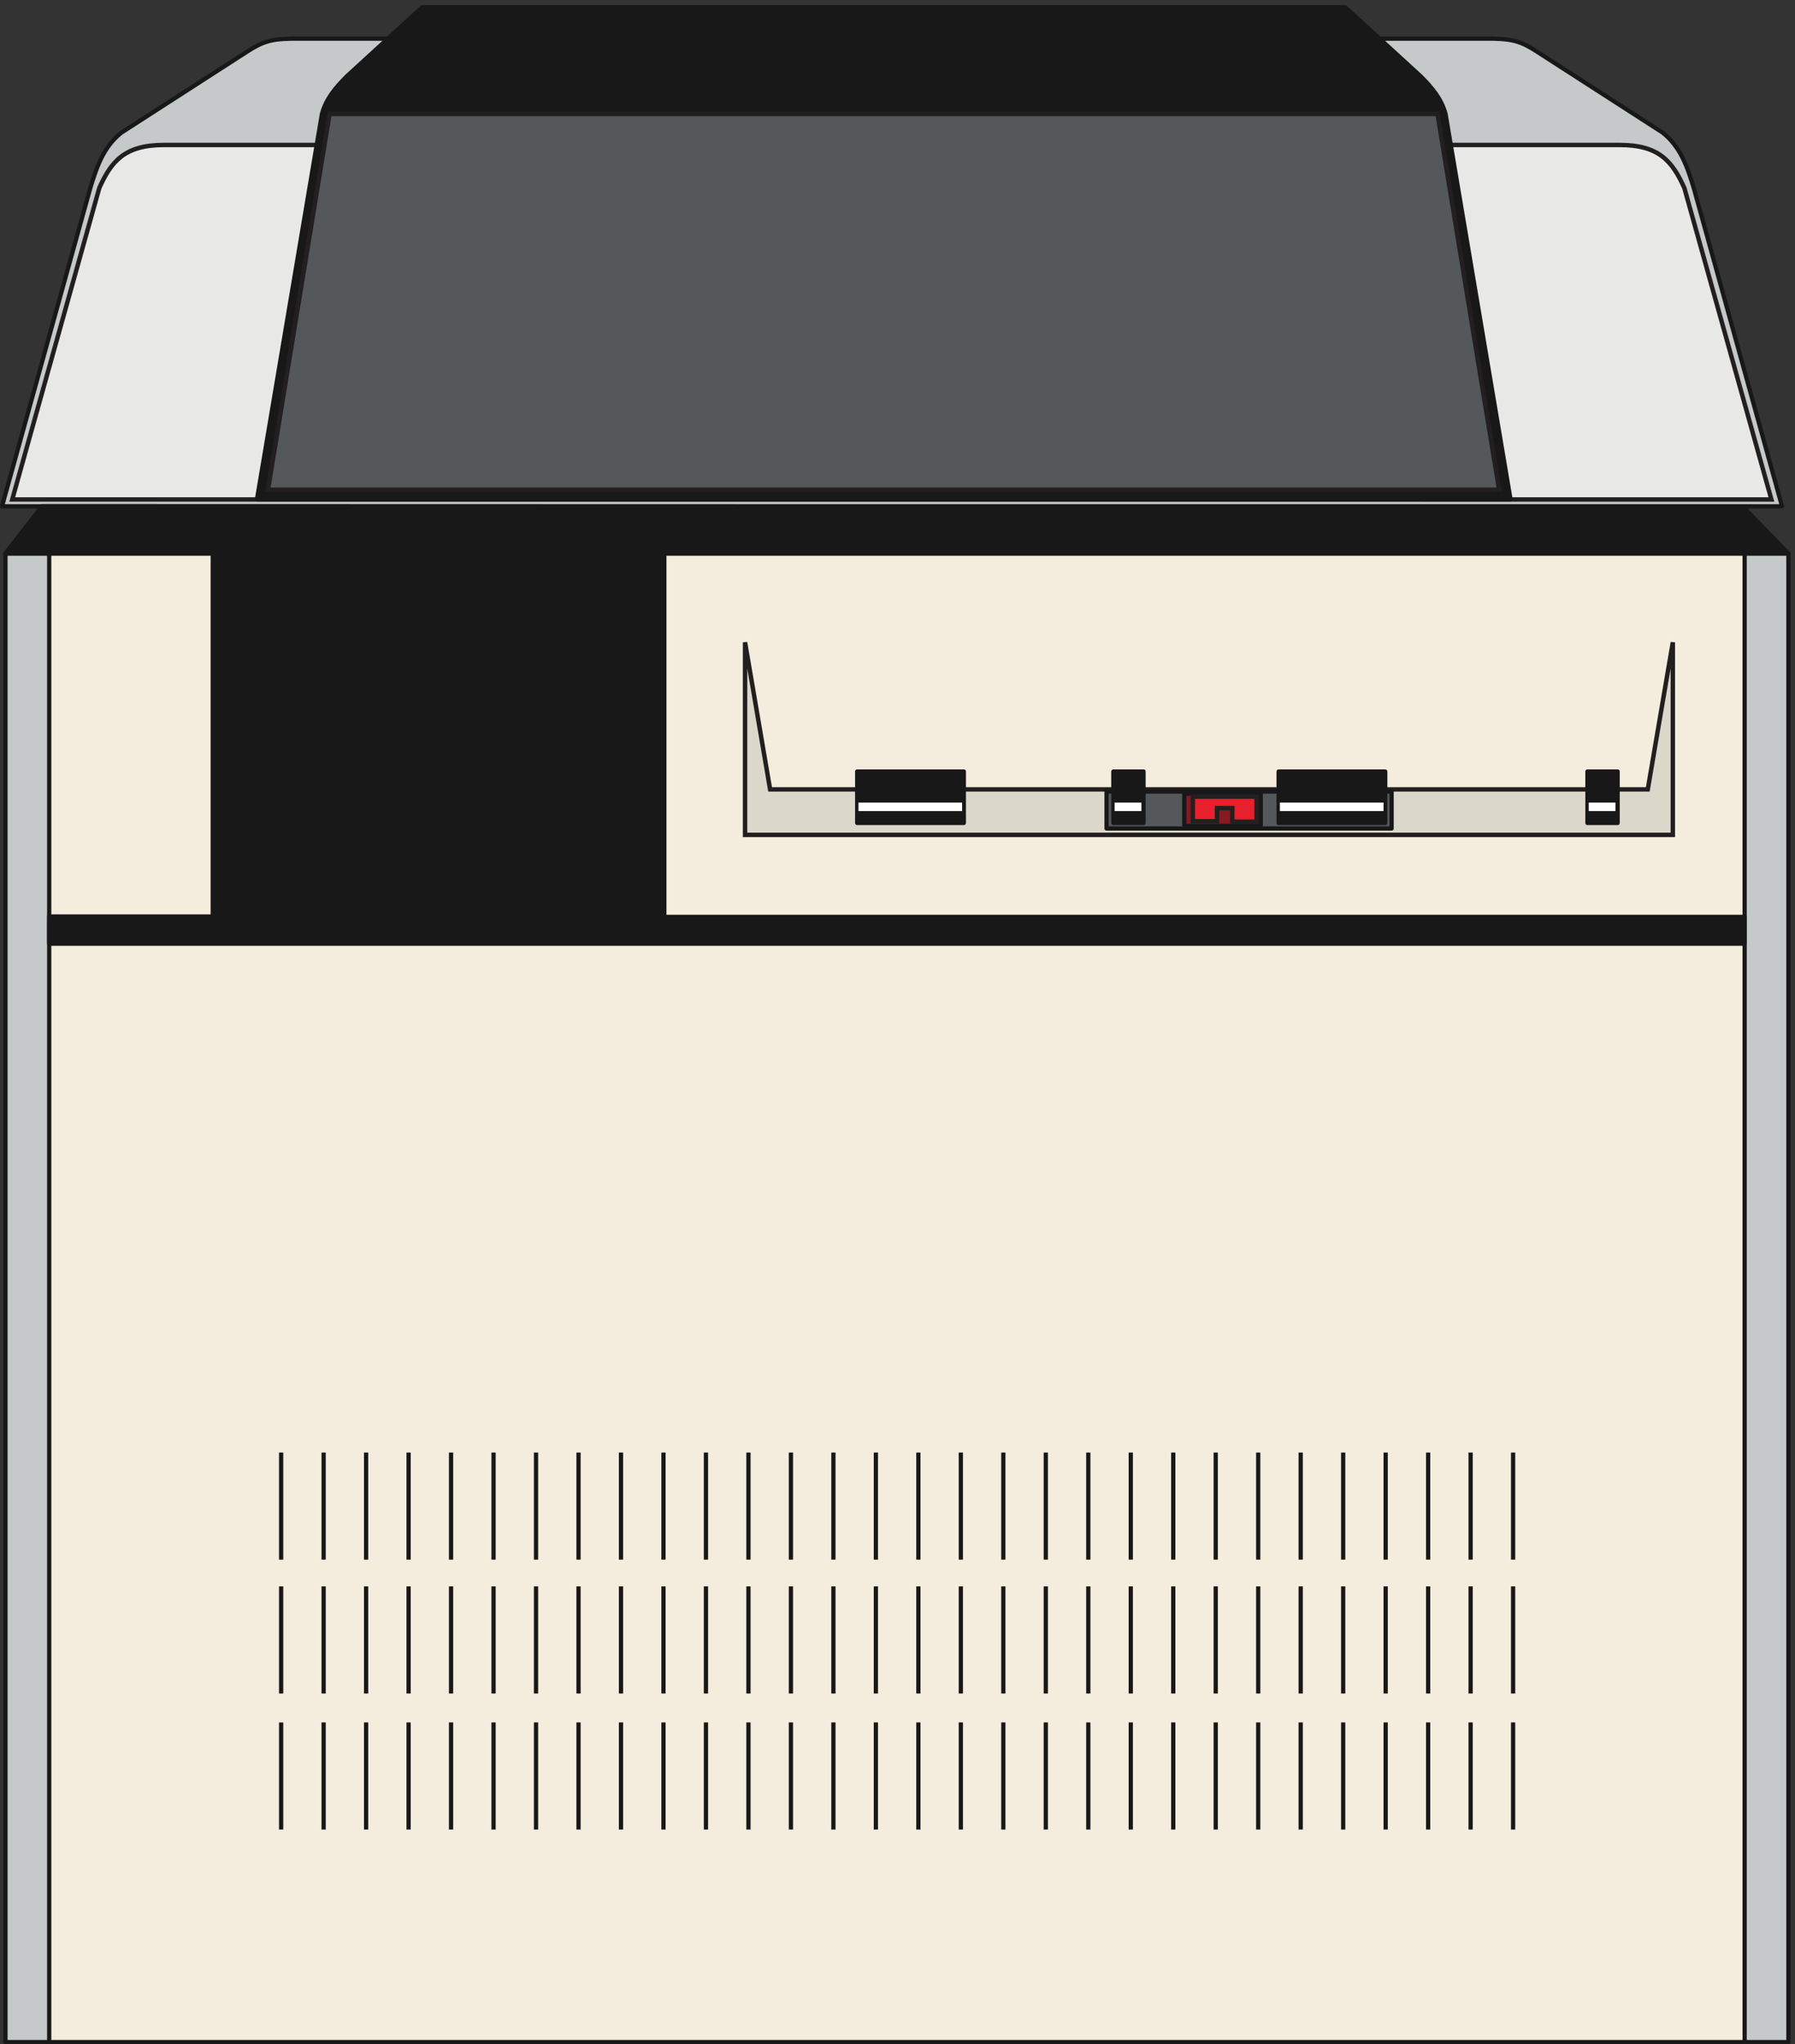
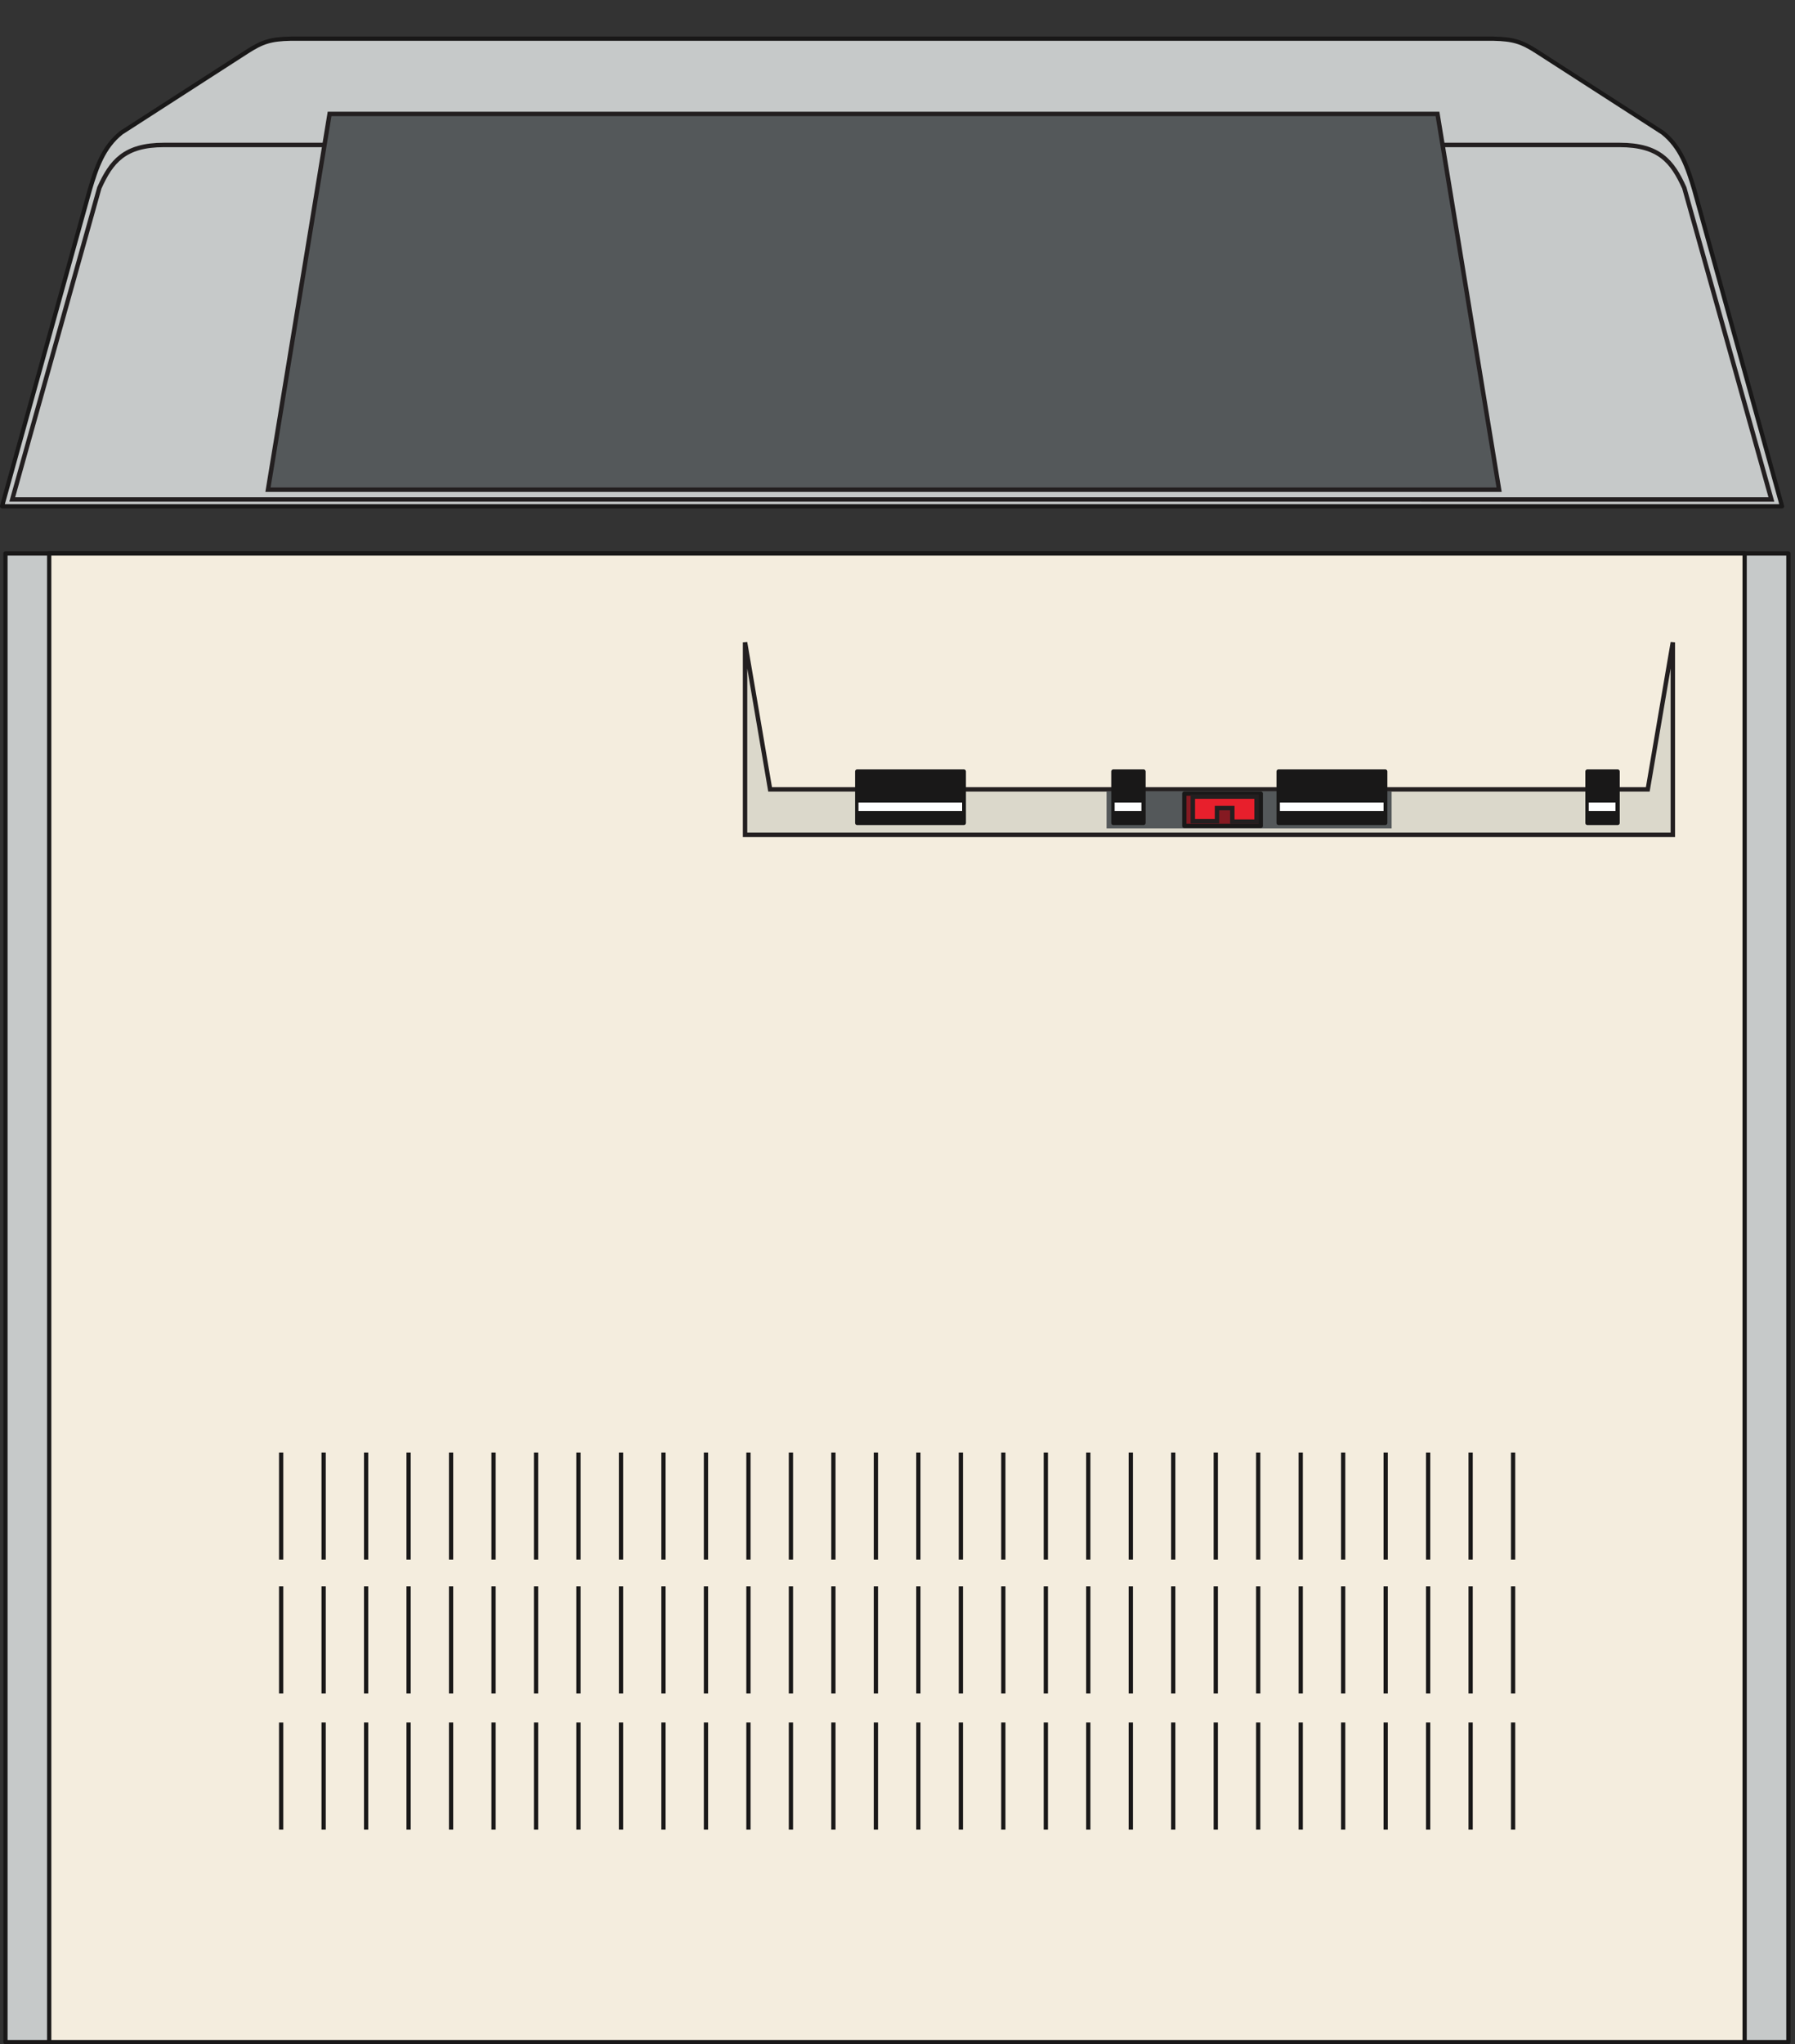
<svg xmlns="http://www.w3.org/2000/svg" xml:space="preserve" width="404.622" height="460.512">
  <rect width="100%" height="100%" fill="#333333" stroke="none" />
  <path d="M9.36 2525.2H3031.2V3.762H9.36Zm3011.04 79.92-149.04 537.12c-10.8 36-22.32 71.28-53.28 95.76l-212.4 136.8c-26.64 17.28-41.04 21.6-74.16 22.32H492.48c-33.121-.72-47.519-5.04-74.16-22.32L205.922 3238c-30.961-24.48-42.481-59.76-53.281-95.76L3.601 2605.12H3020.4" style="fill:#c6c9c9;fill-opacity:1;fill-rule:evenodd;stroke:none" transform="matrix(.133 0 0 -.133 -.018 460.533)" />
  <path d="M9.36 2525.2H3031.2V3.762H9.36Zm3011.04 79.92-149.04 537.12c-10.8 36-22.32 71.28-53.28 95.76l-212.4 136.8c-26.64 17.28-41.04 21.6-74.16 22.32H492.48c-33.121-.72-47.519-5.04-74.16-22.32L205.922 3238c-30.961-24.48-42.481-59.76-53.281-95.76L3.601 2605.12Z" style="fill:none;stroke:#191818;stroke-width:7.2;stroke-linecap:butt;stroke-linejoin:round;stroke-miterlimit:10;stroke-dasharray:none;stroke-opacity:1" transform="matrix(.133 0 0 -.133 -.018 460.533)" />
  <path d="M83.52 2525.2h2873.52V3.762H83.52V2525.2" style="fill:#f4edde;fill-opacity:1;fill-rule:evenodd;stroke:none" transform="matrix(.133 0 0 -.133 -.018 460.533)" />
  <path d="M83.52 2525.2h2873.52V3.762H83.52Z" style="fill:none;stroke:#191818;stroke-width:7.2;stroke-linecap:butt;stroke-linejoin:round;stroke-miterlimit:10;stroke-dasharray:none;stroke-opacity:1" transform="matrix(.133 0 0 -.133 -.018 460.533)" />
  <path d="M2835.36 2048.56v326.16l-42.48-249.12H1305.36l-42.48 249.12v-326.16h1572.48" style="fill:#dbd8cb;fill-opacity:1;fill-rule:evenodd;stroke:none" transform="matrix(.133 0 0 -.133 -.018 460.533)" />
  <path d="M2835.36 2048.56v326.16l-42.48-249.12H1305.36l-42.48 249.12v-326.16z" style="fill:none;stroke:#231f20;stroke-width:7.5;stroke-linecap:butt;stroke-linejoin:miter;stroke-miterlimit:10;stroke-dasharray:none;stroke-opacity:1" transform="matrix(.133 0 0 -.133 -.018 460.533)" />
  <path d="M2358.72 2059.36H1875.6V2122h483.12v-62.64" style="fill:#54585a;fill-opacity:1;fill-rule:evenodd;stroke:none" transform="matrix(.133 0 0 -.133 -.018 460.533)" />
-   <path d="M2358.72 2059.36H1875.6V2122h483.12z" style="fill:none;stroke:#191818;stroke-width:7.2;stroke-linecap:butt;stroke-linejoin:round;stroke-miterlimit:10;stroke-dasharray:none;stroke-opacity:1" transform="matrix(.133 0 0 -.133 -.018 460.533)" />
  <path d="M2690.64 2068.72h51.12v87.12h-51.12zm-523.44 0h180.72v87.12H2167.2Zm-280.08 0h51.12v87.12h-51.12zm-434.16 0h180.72v87.12h-180.72v-87.12" style="fill:#191818;fill-opacity:1;fill-rule:evenodd;stroke:none" transform="matrix(.133 0 0 -.133 -.018 460.533)" />
  <path d="M2690.64 2068.72h51.12v87.12h-51.12zm-523.44 0h180.72v87.12H2167.2Zm-280.08 0h51.12v87.12h-51.12zm-434.16 0h180.72v87.12h-180.72z" style="fill:none;stroke:#191818;stroke-width:7.2;stroke-linecap:butt;stroke-linejoin:round;stroke-miterlimit:10;stroke-dasharray:none;stroke-opacity:1" transform="matrix(.133 0 0 -.133 -.018 460.533)" />
  <path d="M2692.8 2096.08h45.36m-568.8 0h175.68m-455.76 0h45.36m-479.52 0h175.68" style="fill:none;stroke:#fff;stroke-width:14.4;stroke-linecap:butt;stroke-linejoin:miter;stroke-miterlimit:10;stroke-dasharray:none;stroke-opacity:1" transform="matrix(.133 0 0 -.133 -.018 460.533)" />
  <path d="M2007.36 2118.4h129.6v-54.72h-129.6v54.72" style="fill:#851a22;fill-opacity:1;fill-rule:evenodd;stroke:none" transform="matrix(.133 0 0 -.133 -.018 460.533)" />
  <path d="M2007.36 2118.4h129.6v-54.72h-129.6z" style="fill:none;stroke:#191818;stroke-width:7.2;stroke-linecap:butt;stroke-linejoin:round;stroke-miterlimit:10;stroke-dasharray:none;stroke-opacity:1" transform="matrix(.133 0 0 -.133 -.018 460.533)" />
  <path d="M2021.76 2113.36v-41.76h41.04v22.32h25.92v-23.04h41.04v42.48h-108" style="fill:#e81f2c;fill-opacity:1;fill-rule:evenodd;stroke:none" transform="matrix(.133 0 0 -.133 -.018 460.533)" />
  <path d="M2021.76 2113.36v-41.76h41.04v22.32h25.92v-23.04h41.04v42.48z" style="fill:none;stroke:#231f20;stroke-width:7.5;stroke-linecap:butt;stroke-linejoin:miter;stroke-miterlimit:10;stroke-dasharray:none;stroke-opacity:1" transform="matrix(.133 0 0 -.133 -.018 460.533)" />
  <path d="M476.641 1002.4V820.961m72 181.439V820.961m72 181.439V820.961m72 181.439V820.961m72 181.439V820.961m72 181.439V820.961m72 181.439V820.961m72 181.439V820.961m71.999 181.439V820.961m72 181.439V820.961m72 181.439V820.961m72 181.439V820.961m72 181.439V820.961m72 181.439V820.961m72 181.439V820.961m72 181.439V820.961m72 181.439V820.961m72 181.439V820.961m72 181.439V820.961m72 181.439V820.961m72 181.439V820.961m72 181.439V820.961m72 181.439V820.961m72 181.439V820.961m72 181.439V820.961m72 181.439V820.961m72 181.439V820.961m72 181.439V820.961m72 181.439V820.961m72 181.439V820.961M476.641 775.602V594.16m72 181.442V594.16m72 181.442V594.16m72 181.442V594.16m72 181.442V594.16m72 181.442V594.16m72 181.442V594.16m72 181.442V594.16m71.999 181.442V594.16m72 181.442V594.16m72 181.442V594.16m72 181.442V594.16m72 181.442V594.16m72 181.442V594.16m72 181.442V594.16m72 181.442V594.16m72 181.442V594.16m72 181.442V594.16m72 181.442V594.16m72 181.442V594.16m72 181.442V594.16m72 181.442V594.16m72 181.442V594.16m72 181.442V594.16m72 181.442V594.16m72 181.442V594.16m72 181.442V594.16m72 181.442V594.16m72 181.442V594.16m72 181.442V594.16M476.641 545.199V363.762m72 181.437V363.762m72 181.437V363.762m72 181.437V363.762m72 181.437V363.762m72 181.437V363.762m72 181.437V363.762m72 181.437V363.762m71.999 181.437V363.762m72 181.437V363.762m72 181.437V363.762m72 181.437V363.762m72 181.437V363.762m72 181.437V363.762m72 181.437V363.762m72 181.437V363.762m72 181.437V363.762m72 181.437V363.762m72 181.437V363.762m72 181.437V363.762m72 181.437V363.762m72 181.437V363.762m72 181.437V363.762m72 181.437V363.762m72 181.437V363.762m72 181.437V363.762m72 181.437V363.762m72 181.437V363.762m72 181.437V363.762m72 181.437V363.762" style="fill:none;stroke:#191818;stroke-width:7.2;stroke-linecap:butt;stroke-linejoin:round;stroke-miterlimit:10;stroke-dasharray:none;stroke-opacity:1" transform="matrix(.133 0 0 -.133 -.018 460.533)" />
-   <path d="m3002.4 2616.64-147.6 527.76c-20.16 44.64-42.48 72.72-109.44 72.72H277.922c-66.961 0-89.281-28.08-109.442-72.72L20.879 2616.64H3002.4" style="fill:#e8e9e7;fill-opacity:1;fill-rule:evenodd;stroke:none" transform="matrix(.133 0 0 -.133 -.018 460.533)" />
  <path d="m3002.4 2616.64-147.6 527.76c-20.16 44.64-42.48 72.72-109.44 72.72H277.922c-66.961 0-89.281-28.08-109.442-72.72L20.879 2616.64Z" style="fill:none;stroke:#231f20;stroke-width:7.5;stroke-linecap:butt;stroke-linejoin:miter;stroke-miterlimit:10;stroke-dasharray:none;stroke-opacity:1" transform="matrix(.133 0 0 -.133 -.018 460.533)" />
-   <path d="M83.52 1864.24h2873.52v45.36H1126.08v615.6H3031.2l-77.04 79.2-2882.879.72L9.36 2525.2h351.36v-614.88H83.52Zm2476.8 752.4-110.16 653.04c-7.2 25.92-22.32 43.92-42.48 64.08l-127.44 116.64H715.68l-127.442-116.64c-20.16-20.16-35.277-38.16-42.476-64.08l-110.16-653.04H2560.32" style="fill:#191818;fill-opacity:1;fill-rule:evenodd;stroke:none" transform="matrix(.133 0 0 -.133 -.018 460.533)" />
-   <path d="M83.52 1864.24h2873.52v45.36H1126.08v615.6H3031.2l-77.04 79.2-2882.879.72L9.36 2525.2h351.36v-614.88H83.52Zm2476.8 752.4-110.16 653.04c-7.2 25.92-22.32 43.92-42.48 64.08l-127.44 116.64H715.68l-127.442-116.64c-20.16-20.16-35.277-38.16-42.476-64.08l-110.16-653.04z" style="fill:none;stroke:#191818;stroke-width:7.2;stroke-linecap:butt;stroke-linejoin:round;stroke-miterlimit:10;stroke-dasharray:none;stroke-opacity:1" transform="matrix(.133 0 0 -.133 -.018 460.533)" />
  <path d="m2540.88 2633.2-104.4 636.48H558.719L454.32 2633.2h2086.56" style="fill:#54585a;fill-opacity:1;fill-rule:evenodd;stroke:none" transform="matrix(.133 0 0 -.133 -.018 460.533)" />
  <path d="m2540.88 2633.2-104.4 636.48H558.719L454.32 2633.2Z" style="fill:none;stroke:#231f20;stroke-width:7.5;stroke-linecap:butt;stroke-linejoin:miter;stroke-miterlimit:10;stroke-dasharray:none;stroke-opacity:1" transform="matrix(.133 0 0 -.133 -.018 460.533)" />
</svg>